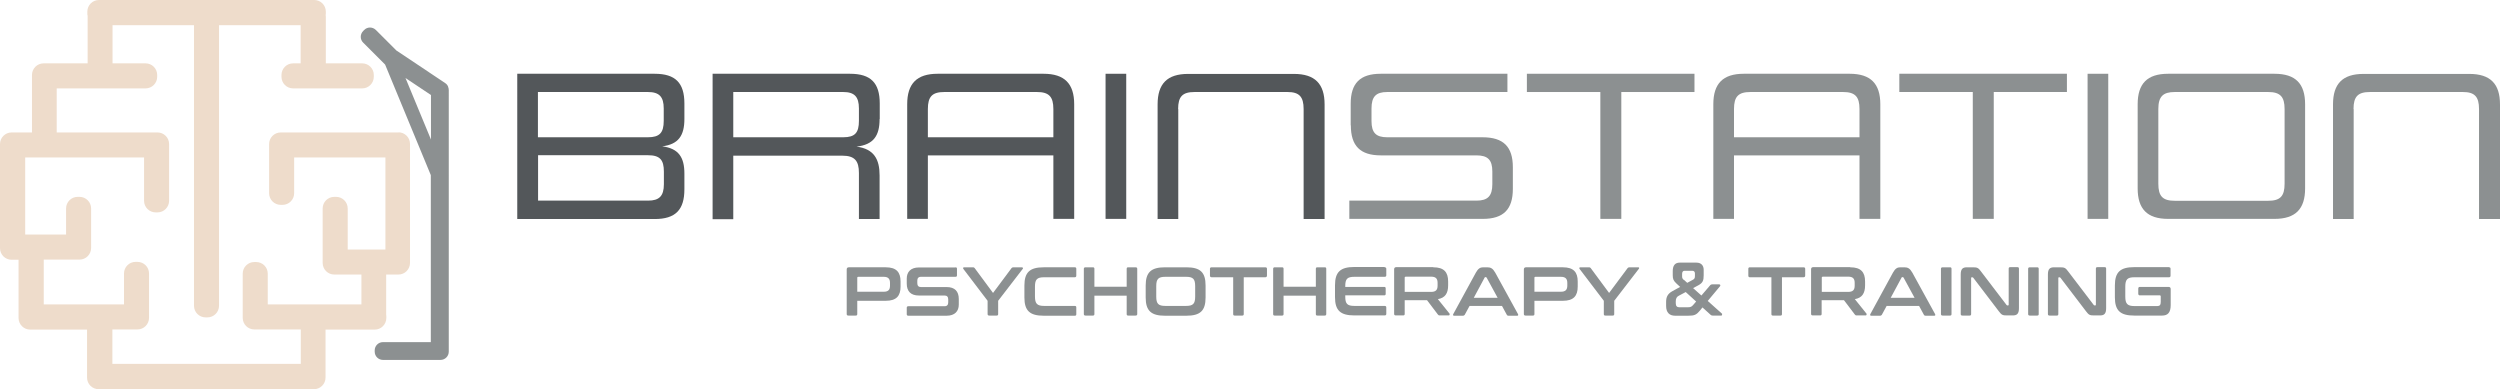
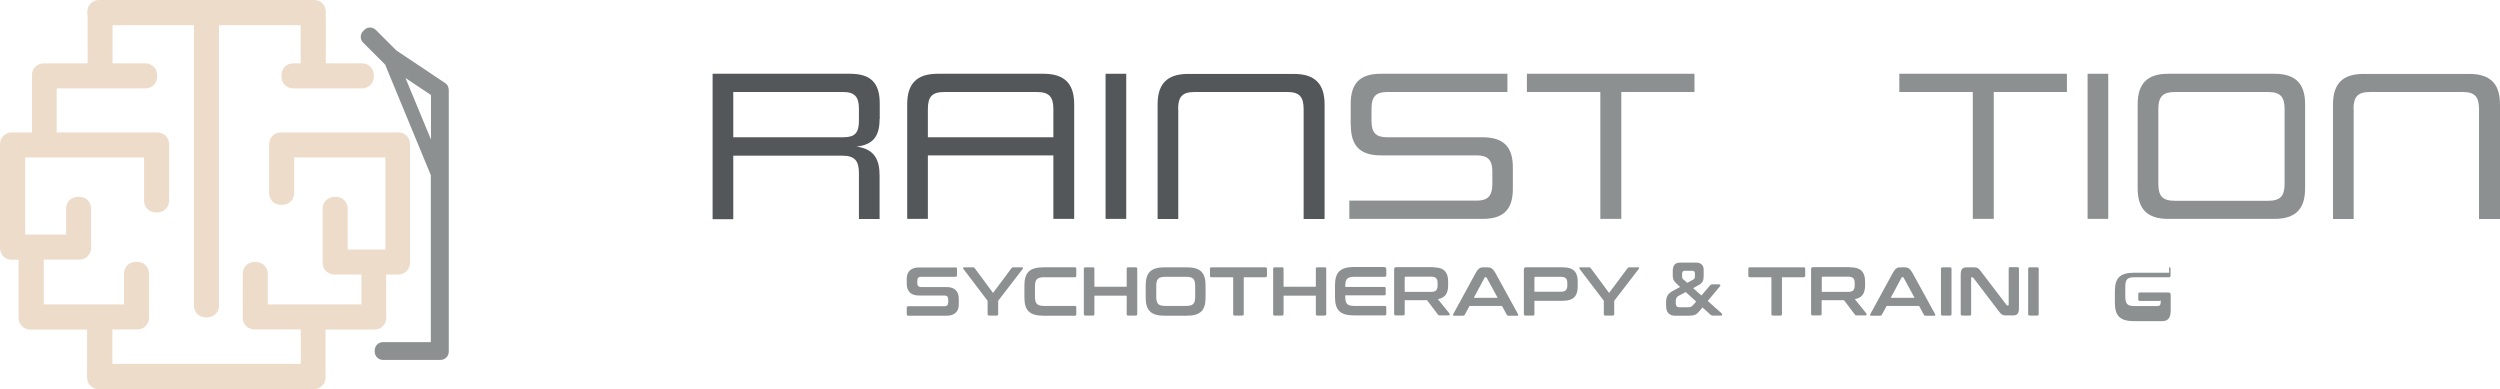
<svg xmlns="http://www.w3.org/2000/svg" id="Layer_1" data-name="Layer 1" viewBox="0 0 165.73 25.81">
  <defs>
    <style>
      .cls-1 {
        fill: #8c9091;
      }

      .cls-2 {
        fill: #53575a;
      }

      .cls-3 {
        fill: #eedccb;
      }
    </style>
  </defs>
  <g>
    <path class="cls-3" d="M26.44,8.78h-7.83c-.43,0-.77.35-.77.77v3.26c0,.43.35.77.77.77h.12c.43,0,.77-.35.77-.77v-2.37h6.05v6.1h-2.5v-2.72c0-.43-.35-.77-.77-.77h-.12c-.43,0-.77.35-.77.77v3.61c0,.43.35.77.77.77h1.8v1.98h-6.21v-2.04c0-.43-.35-.77-.77-.77h-.12c-.43,0-.77.35-.77.77v2.93c0,.43.35.77.77.77h3.08v2.28H7.45v-2.28h1.66c.43,0,.77-.35.77-.77v-2.94c0-.43-.35-.77-.77-.77h-.12c-.43,0-.77.35-.77.77v2.05H2.9v-2.97h2.37c.43,0,.77-.35.77-.77v-2.62c0-.43-.35-.77-.77-.77h-.12c-.43,0-.77.35-.77.77v1.73H1.67v-5.11h7.88v2.87c0,.43.35.77.77.77h.12c.43,0,.77-.35.77-.77v-3.76c0-.43-.35-.77-.77-.77H3.76s0-.03,0-.05v-2.87h5.89c.43,0,.77-.35.77-.77v-.12c0-.43-.35-.77-.77-.77h-2.19V1.67h5.4v18.6c0,.43.35.77.77.77h.12c.43,0,.77-.35.77-.77V1.67h5.41v2.53h-.5c-.43,0-.77.35-.77.77v.12c0,.43.35.77.77.77h4.58c.43,0,.77-.35.77-.77v-.12c0-.43-.35-.77-.77-.77h-2.41V1.11s0-.07-.01-.11c0-.04.01-.07.01-.11v-.12c0-.43-.35-.77-.77-.77H6.56c-.43,0-.77.35-.77.77v.12c0,.06,0,.11.02.16,0,.02,0,.04,0,.06v3.09h-2.92c-.43,0-.77.35-.77.77v3.76s0,.03,0,.05H.77c-.43,0-.77.35-.77.77v6.9c0,.43.35.77.77.77h.46v3.86c0,.43.35.77.77.77h3.77v3.18c0,.43.35.77.77.77h14.27c.43,0,.77-.35.77-.77v-3.18h3.26c.43,0,.77-.35.77-.77v-.12s0-.07-.01-.11v-2.65h.81c.43,0,.77-.35.77-.77v-7.89c0-.43-.35-.77-.77-.77Z" />
    <path class="cls-1" d="M29.71,5.75c-.04-.1-.11-.19-.21-.25l-3.17-2.12s-.04-.02-.05-.03l-1.36-1.36c-.22-.22-.57-.22-.78,0l-.06.06c-.22.22-.22.57,0,.78l1.45,1.45,3.03,7.33v11.07h-3.17c-.31,0-.55.25-.55.55v.08c0,.31.25.55.55.55h3.61s.04,0,.06,0c.02,0,.04,0,.06,0h.08c.31,0,.55-.25.55-.55V5.97c0-.08-.02-.16-.05-.23ZM26.88,5.17l1.69,1.13v2.95l-1.69-4.08Z" />
  </g>
  <g>
    <g>
-       <path class="cls-2" d="M45.37,12.55c0,1.36-.59,1.97-1.97,1.97h-9.11V4.89h9.11c1.37,0,1.97.6,1.97,1.97v1.03c0,1.09-.39,1.68-1.47,1.81,1.09.14,1.47.73,1.47,1.81v1.03ZM44,8.01v-.82c0-.78-.3-1.09-1.05-1.09h-7.29v3h7.29c.78,0,1.05-.3,1.05-1.09ZM35.67,13.3h7.29c.74,0,1.05-.3,1.05-1.09v-.83c0-.78-.26-1.09-1.05-1.09h-7.29v3Z" />
      <path class="cls-2" d="M58.31,7.89c0,1.11-.4,1.7-1.53,1.83,1.17.15,1.53.85,1.53,1.91v2.89h-1.37v-3.05c0-.8-.27-1.15-1.1-1.15h-7.23v4.21h-1.37V4.89h9.11c1.37,0,1.97.6,1.97,1.97v1.03ZM56.94,8.01v-.82c0-.78-.3-1.09-1.04-1.09h-7.29v3h7.29c.78,0,1.04-.3,1.04-1.09Z" />
      <path class="cls-2" d="M69.83,14.51v-4.21h-8.32v4.21h-1.37v-7.6c0-1.36.63-2.02,2.02-2.02h7.02c1.39,0,2.03.66,2.03,2.02v7.6h-1.39ZM62.6,6.1c-.8,0-1.09.3-1.09,1.13v1.87h8.32v-1.87c0-.82-.29-1.13-1.09-1.13h-6.14Z" />
      <path class="cls-2" d="M73.29,4.89h1.37v9.62h-1.37V4.89Z" />
      <path class="cls-2" d="M78.11,7.23v7.29h-1.37v-7.6c0-1.36.63-2.02,2.02-2.02h7.02c1.39,0,2.03.66,2.03,2.02v7.6h-1.39v-7.29c0-.82-.29-1.13-1.07-1.13h-6.16c-.8,0-1.09.3-1.09,1.13Z" />
      <path class="cls-1" d="M89.54,8.31v-1.43c0-1.36.62-1.99,1.99-1.99h8.4v1.21h-7.97c-.74,0-1.04.3-1.04,1.09v.84c0,.77.3,1.07,1.04,1.07h6.32c1.39,0,2.01.63,2.01,1.99v1.43c0,1.36-.62,1.99-1.99,1.99h-8.85v-1.21h8.43c.74,0,1.05-.3,1.05-1.09v-.84c0-.77-.3-1.07-1.05-1.07h-6.34c-1.37,0-1.99-.63-1.99-1.99Z" />
      <path class="cls-1" d="M112.33,6.1h-4.85v8.41h-1.39V6.1h-4.87v-1.21h11.11v1.21Z" />
-       <path class="cls-1" d="M123.27,14.51v-4.21h-8.32v4.21h-1.37v-7.6c0-1.36.63-2.02,2.02-2.02h7.02c1.39,0,2.03.66,2.03,2.02v7.6h-1.39ZM116.04,6.1c-.8,0-1.09.3-1.09,1.13v1.87h8.32v-1.87c0-.82-.29-1.13-1.09-1.13h-6.15Z" />
      <path class="cls-1" d="M137.02,6.1h-4.85v8.41h-1.39V6.1h-4.87v-1.21h11.11v1.21Z" />
      <path class="cls-1" d="M138.39,4.89h1.37v9.62h-1.37V4.89Z" />
      <path class="cls-1" d="M141.71,12.49v-5.58c0-1.36.63-2.02,2.02-2.02h7.05c1.4,0,2.03.66,2.03,2.02v5.58c0,1.36-.63,2.02-2.03,2.02h-7.05c-1.39,0-2.02-.66-2.02-2.02ZM151.45,7.23c0-.82-.29-1.13-1.09-1.13h-6.19c-.78,0-1.09.3-1.09,1.13v4.95c0,.83.29,1.13,1.09,1.13h6.19c.8,0,1.09-.3,1.09-1.13v-4.95Z" />
      <path class="cls-1" d="M156.03,7.23v7.29h-1.37v-7.6c0-1.36.63-2.02,2.02-2.02h7.02c1.39,0,2.03.66,2.03,2.02v7.6h-1.39v-7.29c0-.82-.29-1.13-1.07-1.13h-6.16c-.8,0-1.09.3-1.09,1.13Z" />
    </g>
    <g>
-       <path class="cls-1" d="M58.72,17.72c.7,0,.98.32.98.94v.34c0,.62-.28.94-.98.94h-1.89v.88c0,.07-.03.1-.1.1h-.49c-.07,0-.11-.03-.11-.1v-2.96c0-.09.05-.14.14-.14h2.45ZM56.83,19.34h1.75c.31,0,.42-.13.42-.41v-.17c0-.27-.11-.41-.42-.41h-1.69s-.06.01-.06.05v.93Z" />
      <path class="cls-1" d="M63.34,17.72c.07,0,.1.03.1.1v.43c0,.07-.03.1-.1.1h-2.29c-.17,0-.24.1-.24.26v.16c0,.17.08.26.24.26h1.71c.53,0,.8.28.8.79v.37c0,.44-.26.74-.81.74h-2.53c-.07,0-.11-.03-.11-.1v-.43c0-.07.04-.1.11-.1h2.4c.17,0,.24-.1.24-.26v-.19c0-.17-.08-.26-.24-.26h-1.71c-.53,0-.8-.28-.8-.79v-.33c0-.44.26-.74.81-.74h2.42Z" />
      <path class="cls-1" d="M64.5,17.72c.05,0,.08.01.11.05l1.22,1.65,1.23-1.65s.05-.05.11-.05h.6s.07.05.04.09l-1.64,2.13v.88c0,.07-.03.1-.1.1h-.49c-.07,0-.11-.03-.11-.1v-.88l-1.62-2.13s-.01-.09.04-.09h.61Z" />
      <path class="cls-1" d="M71.25,17.72c.07,0,.1.03.1.1v.45c0,.07-.03.11-.1.11h-2.03c-.47,0-.61.14-.61.62v.65c0,.48.14.63.61.63h2.03c.07,0,.1.03.1.1v.45c0,.07-.03.1-.1.1h-2.06c-.92,0-1.28-.33-1.28-1.21v-.79c0-.88.36-1.21,1.28-1.21h2.06Z" />
      <path class="cls-1" d="M72.45,17.72c.07,0,.1.03.1.1v1.19h2.14v-1.19c0-.07.03-.1.1-.1h.49c.07,0,.11.03.11.1v3c0,.07-.04.1-.11.1h-.49c-.07,0-.1-.03-.1-.1v-1.22h-2.14v1.22c0,.07-.03.1-.1.1h-.49c-.07,0-.11-.03-.11-.1v-3c0-.07.04-.1.11-.1h.49Z" />
      <path class="cls-1" d="M78.64,17.72c.93,0,1.28.33,1.28,1.21v.79c0,.88-.35,1.21-1.28,1.21h-1.41c-.92,0-1.28-.33-1.28-1.21v-.79c0-.88.36-1.21,1.28-1.21h1.41ZM76.65,19.66c0,.48.14.62.61.62h1.36c.47,0,.61-.14.61-.62v-.69c0-.48-.14-.62-.61-.62h-1.36c-.47,0-.61.14-.61.62v.69Z" />
      <path class="cls-1" d="M83.88,17.72c.07,0,.11.03.11.1v.45c0,.07-.04.11-.11.11h-1.43v2.44c0,.07-.03.1-.1.1h-.5c-.07,0-.1-.03-.1-.1v-2.44h-1.43c-.07,0-.11-.04-.11-.11v-.45c0-.07.04-.1.11-.1h3.57Z" />
      <path class="cls-1" d="M84.99,17.72c.07,0,.1.03.1.1v1.19h2.14v-1.19c0-.07.03-.1.1-.1h.49c.07,0,.1.03.1.1v3c0,.07-.04.1-.1.1h-.49c-.07,0-.1-.03-.1-.1v-1.22h-2.14v1.22c0,.07-.03.1-.1.1h-.49c-.07,0-.1-.03-.1-.1v-3c0-.07.04-.1.1-.1h.49Z" />
      <path class="cls-1" d="M91.79,17.72c.07,0,.11.03.11.1v.43c0,.07-.04.1-.11.1h-2c-.48,0-.61.14-.61.62v.05h2.58c.07,0,.1.03.1.1v.36c0,.07-.03.1-.1.1h-2.58v.08c0,.48.13.62.61.62h2c.07,0,.11.03.11.1v.43c0,.07-.04.1-.11.1h-2.01c-.92,0-1.28-.33-1.28-1.21v-.79c0-.88.36-1.21,1.28-1.21h2.01Z" />
      <path class="cls-1" d="M95.02,17.72c.7,0,.98.32.98.94v.26c0,.52-.2.83-.68.91l.78.97s.02.11-.06.11h-.59c-.08,0-.1-.02-.13-.06l-.72-.95h-1.48v.91c0,.07-.03.1-.1.1h-.49c-.07,0-.11-.03-.11-.1v-2.96c0-.09.05-.14.14-.14h2.45ZM93.12,19.35h1.75c.31,0,.43-.13.43-.41v-.19c0-.27-.11-.41-.43-.41h-1.69s-.06.02-.06.05v.95Z" />
      <path class="cls-1" d="M98.59,17.72c.23,0,.37.07.53.35l1.51,2.75c.03.06.02.11-.05.11h-.58c-.06,0-.08-.01-.11-.06l-.32-.59h-2.15l-.32.59s-.05.06-.11.06h-.59c-.08,0-.09-.05-.06-.11l1.5-2.75c.15-.27.29-.35.48-.35h.27ZM97.71,19.74h1.57l-.73-1.34s-.03-.03-.05-.03h-.03s-.04,0-.05.03l-.72,1.34Z" />
      <path class="cls-1" d="M103.61,17.72c.7,0,.98.32.98.94v.34c0,.62-.28.94-.98.94h-1.89v.88c0,.07-.03.1-.1.1h-.49c-.07,0-.11-.03-.11-.1v-2.96c0-.09.05-.14.14-.14h2.45ZM101.72,19.34h1.75c.31,0,.43-.13.43-.41v-.17c0-.27-.11-.41-.43-.41h-1.69s-.06.01-.06.05v.93Z" />
      <path class="cls-1" d="M105.34,17.72c.05,0,.08.01.11.05l1.22,1.65,1.23-1.65s.05-.05.11-.05h.6c.05,0,.07.05.04.09l-1.64,2.13v.88c0,.07-.03.1-.1.1h-.49c-.07,0-.1-.03-.1-.1v-.88l-1.62-2.13s-.01-.09.04-.09h.61Z" />
      <path class="cls-1" d="M112.46,17.41c.33,0,.48.21.48.47v.37c0,.35-.06.5-.35.66l-.35.19.55.49.59-.69s.05-.05.13-.05h.45c.09,0,.11.07.06.13l-.81.97.95.85s.02.12-.05.12h-.58c-.06,0-.1-.02-.13-.05l-.54-.49-.16.2c-.24.29-.37.35-.79.35h-.86c-.37,0-.6-.2-.6-.65v-.27c0-.33.11-.54.42-.71l.51-.28-.25-.23c-.19-.18-.24-.29-.24-.54v-.28c0-.34.13-.56.46-.56h1.13ZM112.25,20.21l.19-.22-.69-.63-.45.24c-.15.07-.21.2-.21.37v.13c0,.2.09.27.24.27h.54c.2,0,.27-.03.38-.16ZM111.62,18.54l.23.21.35-.19c.13-.06.16-.13.16-.26v-.17c0-.11-.06-.18-.17-.18h-.52c-.1,0-.16.07-.16.21v.15c0,.12.02.16.11.25Z" />
      <path class="cls-1" d="M119.56,17.72c.07,0,.11.03.11.1v.45c0,.07-.04.11-.11.11h-1.43v2.44c0,.07-.03.1-.1.1h-.5c-.07,0-.1-.03-.1-.1v-2.44h-1.43c-.07,0-.1-.04-.1-.11v-.45c0-.07.04-.1.1-.1h3.57Z" />
      <path class="cls-1" d="M122.66,17.72c.7,0,.98.32.98.94v.26c0,.52-.2.83-.68.91l.78.97s.02.11-.06.11h-.59c-.08,0-.1-.02-.13-.06l-.72-.95h-1.48v.91c0,.07-.03.1-.1.1h-.49c-.07,0-.11-.03-.11-.1v-2.96c0-.09.05-.14.14-.14h2.45ZM120.77,19.35h1.75c.31,0,.43-.13.43-.41v-.19c0-.27-.11-.41-.43-.41h-1.69s-.06.02-.06.05v.95Z" />
      <path class="cls-1" d="M126.24,17.72c.23,0,.37.07.53.35l1.51,2.75c.03.06.02.11-.05.11h-.58c-.06,0-.08-.01-.11-.06l-.32-.59h-2.15l-.32.59s-.05.06-.11.06h-.59c-.08,0-.09-.05-.06-.11l1.5-2.75c.15-.27.29-.35.48-.35h.27ZM125.35,19.74h1.57l-.73-1.34s-.03-.03-.05-.03h-.03s-.04,0-.05.03l-.72,1.34Z" />
      <path class="cls-1" d="M129.27,17.72c.07,0,.1.03.1.1v3c0,.07-.03.1-.1.1h-.49c-.07,0-.11-.03-.11-.1v-3c0-.07.04-.1.11-.1h.49Z" />
      <path class="cls-1" d="M130.79,17.72c.29,0,.36.04.53.27l1.7,2.23s.03.03.06.03h.04s.04-.01.04-.05v-2.39c0-.07.03-.1.1-.1h.48c.07,0,.1.03.1.1v2.62c0,.37-.13.48-.41.48h-.39c-.28,0-.35-.03-.53-.27l-1.7-2.23s-.03-.03-.06-.03h-.04s-.04.01-.04.05v2.39c0,.07-.03.1-.1.1h-.48c-.07,0-.11-.03-.11-.1v-2.62c0-.37.13-.48.41-.48h.4Z" />
      <path class="cls-1" d="M135.05,17.72c.07,0,.1.03.1.1v3c0,.07-.03.1-.1.1h-.49c-.07,0-.11-.03-.11-.1v-3c0-.07.04-.1.11-.1h.49Z" />
-       <path class="cls-1" d="M136.57,17.72c.29,0,.36.04.53.27l1.7,2.23s.03.03.06.03h.04s.04-.01.04-.05v-2.39c0-.07.03-.1.1-.1h.48c.07,0,.1.03.1.1v2.62c0,.37-.13.48-.41.48h-.39c-.28,0-.35-.03-.53-.27l-1.7-2.23s-.03-.03-.06-.03h-.04s-.04.01-.04.05v2.39c0,.07-.03.1-.1.1h-.48c-.07,0-.11-.03-.11-.1v-2.62c0-.37.13-.48.41-.48h.4Z" />
-       <path class="cls-1" d="M143.79,17.72c.07,0,.1.03.1.1v.45c0,.07-.03.11-.1.11h-2.29c-.47,0-.61.14-.61.62v.66c0,.48.14.63.61.63h1.51c.16,0,.23-.07.23-.28v-.37s-.01-.06-.05-.06h-1.34c-.06,0-.1-.04-.1-.11v-.34c0-.07.04-.11.1-.11h1.91c.09,0,.14.05.14.14v1.06c0,.51-.2.7-.57.7h-1.85c-.92,0-1.28-.33-1.28-1.21v-.79c0-.88.36-1.21,1.28-1.21h2.32Z" />
+       <path class="cls-1" d="M143.79,17.72c.07,0,.1.03.1.1v.45c0,.07-.03.11-.1.11h-2.29c-.47,0-.61.14-.61.62v.66c0,.48.14.63.61.63h1.51c.16,0,.23-.07.23-.28s-.01-.06-.05-.06h-1.34c-.06,0-.1-.04-.1-.11v-.34c0-.07.04-.11.1-.11h1.91c.09,0,.14.05.14.14v1.06c0,.51-.2.7-.57.7h-1.85c-.92,0-1.28-.33-1.28-1.21v-.79c0-.88.36-1.21,1.28-1.21h2.32Z" />
    </g>
  </g>
</svg>